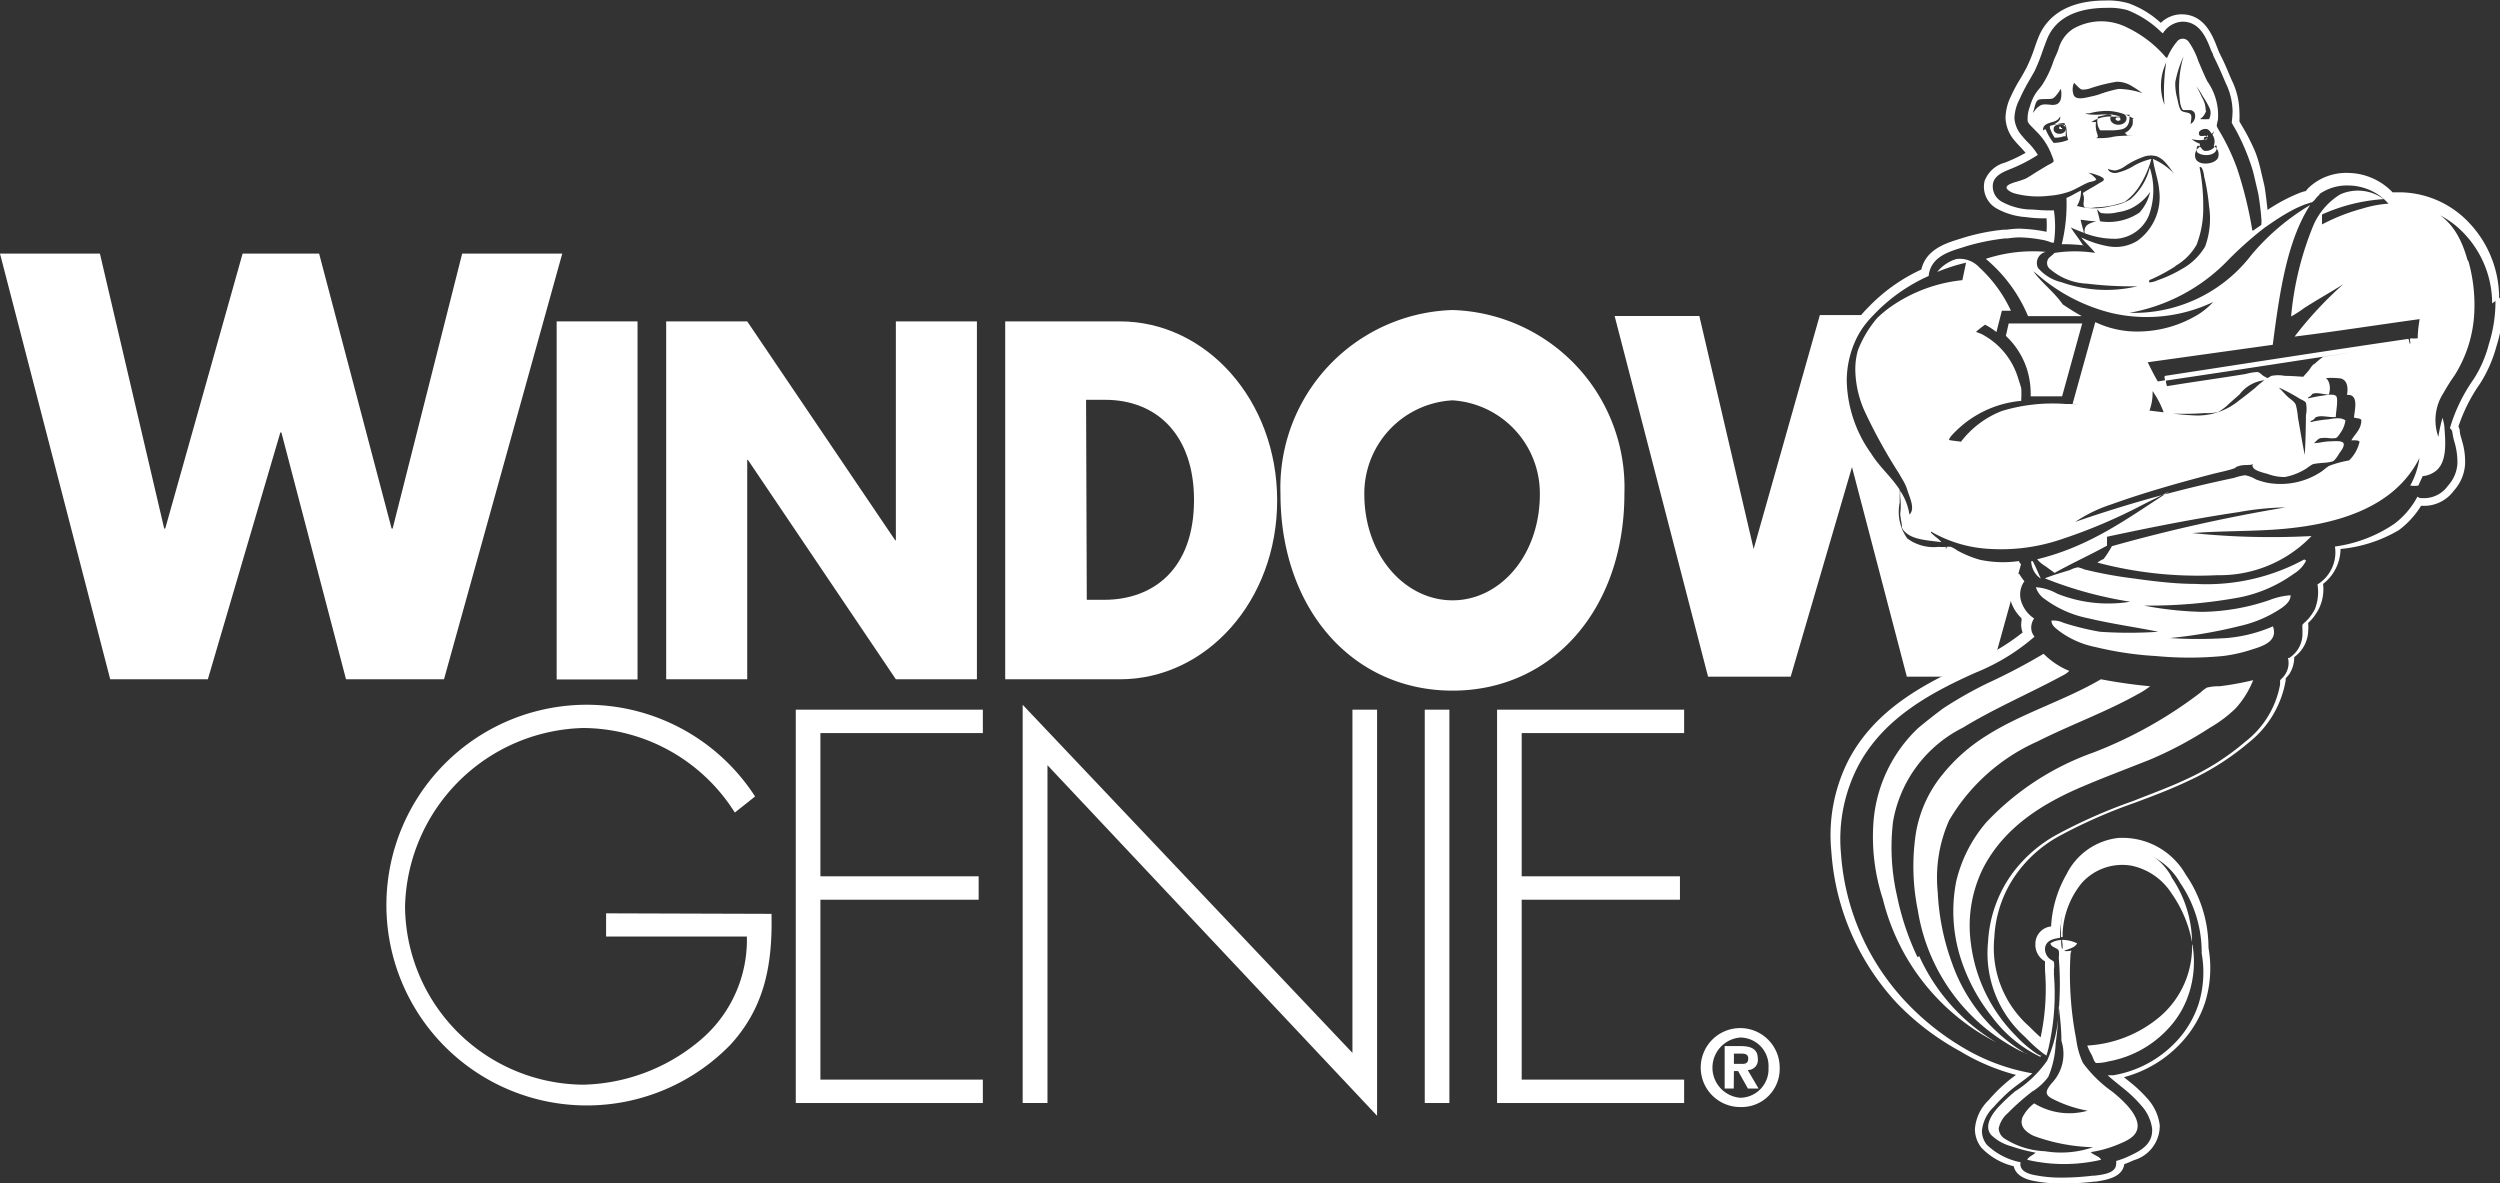
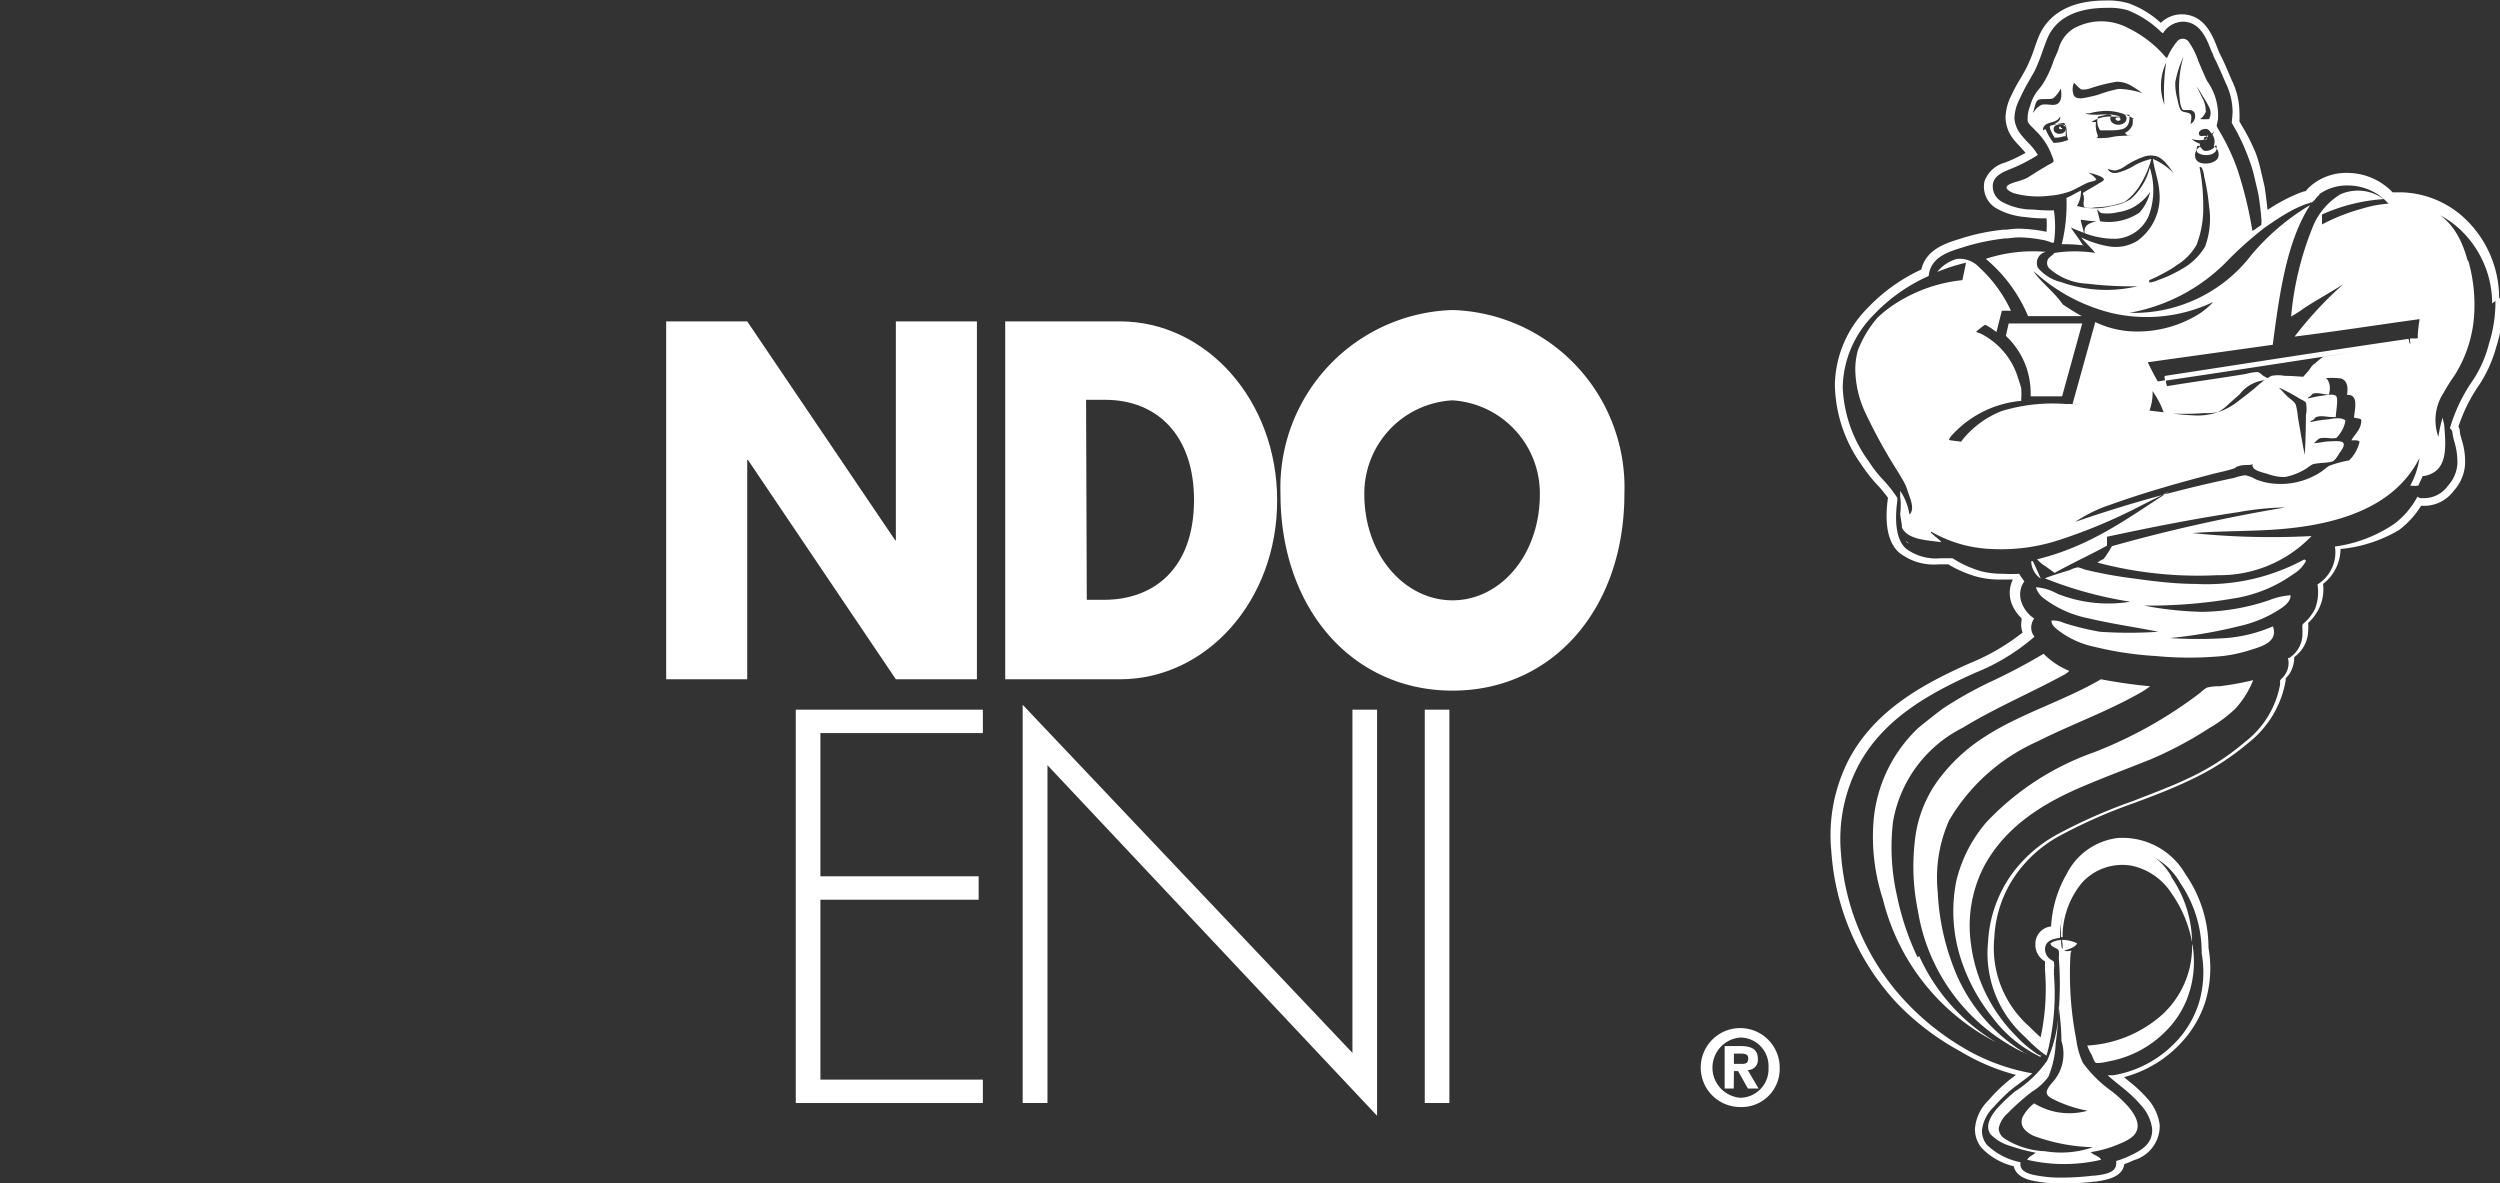
<svg xmlns="http://www.w3.org/2000/svg" viewBox="0 0 143.13 67.73">
  <rect x="0" y="0" width="143.13" height="67.73" fill="#333333" stroke="none" />
  <defs>
    <style>.cls-1{fill:none;}.cls-2{fill:#fff;}.cls-3{clip-path:url(#clip-path);}</style>
    <clipPath id="clip-path" transform="translate(-365 -331.57)">
      <rect class="cls-1" width="612" height="792" />
    </clipPath>
  </defs>
  <g id="Layer_2" data-name="Layer 2">
    <g id="Layer_1-2" data-name="Layer 1">
-       <polygon class="cls-2" points="9.4 30.26 9.46 30.26 13.89 14.52 18.27 14.52 22.42 30.26 22.48 30.26 26.46 14.52 32.19 14.52 25.42 38.89 19.81 38.89 16.11 24.76 16.05 24.76 11.9 38.89 6.31 38.89 0 14.52 5.72 14.52 9.4 30.26" />
-       <rect class="cls-2" x="31.87" y="18.4" width="4.63" height="20.5" />
      <polygon class="cls-2" points="38.14 18.4 42.78 18.4 51.25 30.93 51.29 30.93 51.29 18.4 55.93 18.4 55.93 38.89 51.29 38.89 42.82 26.33 42.78 26.33 42.78 38.89 38.14 38.89 38.14 18.4" />
      <g class="cls-3">
        <path class="cls-2" d="M422.55,370.46h6.57c4.95,0,9-4.49,9-10.24s-4.07-10.25-9-10.25h-6.57Zm4.63-16h1.09c3,0,5.09,2.06,5.09,5.73,0,4-2.37,5.72-5.14,5.72h-1Z" transform="translate(-365 -331.57)" />
        <path class="cls-2" d="M448.16,349.32a10.17,10.17,0,0,0-9.85,10.52c0,6.59,4.12,11.27,9.85,11.27s9.84-4.68,9.84-11.27a10.16,10.16,0,0,0-9.84-10.52m0,5.17a5.34,5.34,0,0,1,5,5.37c0,3.51-2.28,6.08-5,6.08s-5.05-2.57-5.05-6.08a5.34,5.34,0,0,1,5.05-5.37" transform="translate(-365 -331.57)" />
-         <path class="cls-2" d="M409.17,383.89c.06,2.82-.35,5.3-2.34,7.48a11.47,11.47,0,1,1,1.4-14.2l-1.16.92a10.32,10.32,0,0,0-8.68-4.84,10.47,10.47,0,0,0-10.2,10.22,10.28,10.28,0,0,0,10.2,10.2,10.74,10.74,0,0,0,6.62-2.48,7.51,7.51,0,0,0,2.75-6H399.7v-1.33Z" transform="translate(-365 -331.57)" />
      </g>
      <polygon class="cls-2" points="46.97 41.97 46.97 50.17 56.03 50.17 56.03 51.51 46.97 51.51 46.97 61.81 56.27 61.81 56.27 63.15 45.56 63.15 45.56 40.63 56.27 40.63 56.27 41.97 46.97 41.97" />
      <polygon class="cls-2" points="78.84 63.88 59.97 43.81 59.97 63.15 58.55 63.15 58.55 40.35 77.43 60.28 77.43 40.63 78.84 40.63 78.84 63.88" />
      <rect class="cls-2" x="81.57" y="40.63" width="1.41" height="22.52" />
-       <polygon class="cls-2" points="87.12 41.97 87.12 50.17 96.18 50.17 96.18 51.51 87.12 51.51 87.12 61.81 96.42 61.81 96.42 63.15 85.71 63.15 85.71 40.63 96.42 40.63 96.42 41.97 87.12 41.97" />
      <g class="cls-3">
        <path class="cls-2" d="M466.25,392.69a1.64,1.64,0,0,1-1.61,1.73h0a1.73,1.73,0,0,1,0-3.45,1.63,1.63,0,0,1,1.61,1.73m.64,0a2.26,2.26,0,1,0-2.25,2.25,2.18,2.18,0,0,0,2.25-2.25m-2.62.19h.24l.56,1h.61l-.62-1.06a.57.57,0,0,0,.58-.63c0-.56-.36-.74-1-.74h-.9v2.43h.52Zm0-.41v-.59h.36c.2,0,.46,0,.46.27s-.13.32-.36.32Z" transform="translate(-365 -331.57)" />
        <path class="cls-2" d="M490.5,385.66a5.27,5.27,0,0,1-1.8,4.08,7.06,7.06,0,0,1-4.2,1.69,2.93,2.93,0,0,0,.24.51c.07.12.16.46.27.49a2.62,2.62,0,0,0,.69-.09,6.13,6.13,0,0,0,3.5-1.95,5.32,5.32,0,0,0,1.14-2,5.85,5.85,0,0,0,.18-2.75s0,0,0,0" transform="translate(-365 -331.57)" />
        <path class="cls-2" d="M489.31,381.74a3.45,3.45,0,0,0-3.16-1.76,3.07,3.07,0,0,0-2.37,1.72A6.3,6.3,0,0,0,483,385a1.12,1.12,0,0,0,0,.22h.09v-.25a4.89,4.89,0,0,1,1.09-2.84,3.11,3.11,0,0,1,2.84-1,3.6,3.6,0,0,1,2.32,1.61,7.05,7.05,0,0,1,1.16,2.78,6.72,6.72,0,0,0-1.18-3.73" transform="translate(-365 -331.57)" />
        <path class="cls-2" d="M476.16,362.52h0" transform="translate(-365 -331.57)" />
-         <path class="cls-2" d="M480.6,363.69a6.43,6.43,0,0,1-2.24-.07,6,6,0,0,1-1.31-.54,1.62,1.62,0,0,0-.38-.21h-.22l0,.09h-.05l0-.08a3.13,3.13,0,0,1-.42,0,2.53,2.53,0,0,1-1.78-.48,2.6,2.6,0,0,1-.44-2.05h0v0c0-.13,0-.25,0-.38a2.16,2.16,0,0,0,0-.36c-.48-.75-1.17-1.32-1.63-2.07a7.41,7.41,0,0,1-1.4-4.15,5.6,5.6,0,0,1,1.46-3.78h-3L465.4,363h0l-3.11-13.34h-4.85l5.35,20.65h4.73l3.51-12h0l3.14,12h3.14l.74-.35c.38-.17.75-.35,1.12-.54l1.53-5.52c0-.06-.07-.11-.1-.16" transform="translate(-365 -331.57)" />
        <path class="cls-2" d="M482.64,339.45h.11a1.36,1.36,0,0,0,.41-.08l.11,0a2,2,0,0,1,0-.26,1,1,0,0,0,0-.17.24.24,0,0,1-.07.18.38.38,0,0,1-.28.11.38.38,0,0,1-.29-.11.23.23,0,0,1-.05-.2c0-.08.07-.19.28-.22h.08c.19,0,.32.09.33.24a1.45,1.45,0,0,0-.08-.33,3.8,3.8,0,0,0-.83.17s0,.08,0,.12a2.53,2.53,0,0,0,.3.59m.32-.67c-.09,0-.09,0-.09.07s.05.07.09.07.07,0,.08,0v0a.35.35,0,0,0,0-.06l-.06,0h0m8.33,32.05a2.08,2.08,0,0,0-.36.28,24.72,24.72,0,0,1-6.11,3.42,15.56,15.56,0,0,0-6.14,4,8,8,0,0,0-1.72,3.37,8.86,8.86,0,0,0,.27,4.47,10.47,10.47,0,0,0,1.78,3.3,7.47,7.47,0,0,0,2.77,2.29l.05-.16h0a.13.13,0,0,1,0,.06c-.05.06-.08,0-.21-.05a7,7,0,0,1-1.24-1.05,9.09,9.09,0,0,1-2.58-5.28,7.42,7.42,0,0,1,.72-4.37c1.2-2.29,3.35-3.66,5.79-4.68,1.23-.52,2.51-1,3.74-1.49a21.85,21.85,0,0,0,3.42-1.82,7.55,7.55,0,0,0,1.49-1.12,5.37,5.37,0,0,0,1-1.61,16.85,16.85,0,0,1-1.93.35,2.72,2.72,0,0,0-.73.08m4.14-17.16c.17.15.31.33.48.49s.4.28.48.48a3.9,3.9,0,0,1,.12.71c.13.73.25,1.47.39,2.15.05-.72.06-1.49.07-2.27a1.79,1.79,0,0,0,0-.71c-.05-.09-.2-.15-.35-.23a10.35,10.35,0,0,0-1.15-.62m10.81-7.23a9.22,9.22,0,0,1,.33,2.86,7.36,7.36,0,0,1-1.13,3.65,10.75,10.75,0,0,0-.63,1,2.86,2.86,0,0,0-.3,2.52,8.34,8.34,0,0,1,.24-1.09,4.35,4.35,0,0,1,.1.45c.08,1,.15,2-.42,2.54a1.44,1.44,0,0,1-.82.35c-.07.19-.17.35-.24.54a1.67,1.67,0,0,1-.47,0,4.6,4.6,0,0,0,.53-1.58c-1.43,2.85-4.77,3.94-8.83,4.13-1.36.07-2.78.06-4.17.17a44.25,44.25,0,0,0,6.82.17,7.28,7.28,0,0,1-5.38,2.24,22.49,22.49,0,0,1-6.88-.72,1.79,1.79,0,0,1,.36-.21,6.07,6.07,0,0,0,.47-.73,93.46,93.46,0,0,1,9.94-2.22,16.45,16.45,0,0,0-2.69.27c-2.62.39-5.05.88-7.53,1.41v.51c-1,.55-2,1-3,1.56l-.52-.38a1.93,1.93,0,0,1-.48-.4c3-.73,5.12-2.3,7.39-3.77,0,0,.24-.16.14-.1-.48.26-1,.5-1.49.75a30.48,30.48,0,0,1-4.73,2A10.64,10.64,0,0,1,479,363a7.42,7.42,0,0,1-3.45-1s0,.06,0,.07l.26.23a2,2,0,0,1,.34.31c-.89-.12-1.77-.14-2.19-.71a.83.83,0,0,1-.07-.13c0-.21-.07-.46-.1-.77a4.06,4.06,0,0,0,0-1,.19.19,0,0,0,0,.08c0-.13,0-.27,0-.41a3.37,3.37,0,0,1,.53,1.36c.35-.33,0-1-.12-1.4s-.31-.64-.47-.94a30.14,30.14,0,0,1-2-3.63,6,6,0,0,1-.51-2.31,4,4,0,0,1,.15-1.13,6.46,6.46,0,0,1,1.1-1.84,6.53,6.53,0,0,1,.77-.64,8.68,8.68,0,0,1,4.11-1.53l.21-1a10.28,10.28,0,0,0-1.65.53,2.19,2.19,0,0,1,1.1-.74,1.52,1.52,0,0,1,1.31.48,7.83,7.83,0,0,1,1.81,2.48h-.52l-.31,1.22a4,4,0,0,0-.65-.42,5.42,5.42,0,0,0-.52.41l.29.11a4.22,4.22,0,0,1,2.13,2.57c.06.18.12.36.17.55a4.82,4.82,0,0,1,0,.61l0,.11a6.1,6.1,0,0,0-4,2c-.06.08-.14.18-.13.24.21.05.46.06.68.1a5.41,5.41,0,0,1,2.34-1.76,10,10,0,0,1,3.66-.4c1.94,0,3.87.27,5.65.48a14.94,14.94,0,0,0,1.88.18,3.74,3.74,0,0,0,2.39-.86c.3-.22.61-.47.91-.71a4.51,4.51,0,0,1,.94-.7,2,2,0,0,1,.77,0c.55,0,1,.06,1.49.07a3.16,3.16,0,0,1,.75,0c.31.09.42.6.28,1-.29,0-.62-.13-.87-.06-.08,0-.11.08-.16.13s-.16.07-.17.15c.25-.05.49-.11.78-.15s.65-.12.82,0,0,.92,0,1.21c-.35.05-.79-.11-1.09,0-.08,0-.12.1-.18.15s-.19.05-.18.15a6.26,6.26,0,0,1,1-.16c.32-.05.74-.14,1,.06a1.6,1.6,0,0,1-.2.58c-.06.09-.24.4-.35.43a1.53,1.53,0,0,1-.42,0,2,2,0,0,0-.41,0c-.17,0-.31.21-.42.29.28,0,.54-.09.87-.1s.78-.06.83.13-.2.47-.26.57-.23.39-.38.45a2.79,2.79,0,0,1-.55.08,4.76,4.76,0,0,0-.56.07,2.09,2.09,0,0,0-.35.23,3.56,3.56,0,0,1-1.26.51,2.7,2.7,0,0,1-1-.18c-.23-.06-.72-.18-.82-.36s0-.14,0-.19c-.26.08-.59,0-.87.12-.09,0-.15.1-.23.12-.38.13-.8.21-1.2.31-2,.52-4,1.09-5.83,1.75a8.25,8.25,0,0,0-2.06,1,73.52,73.52,0,0,1,9.1-2.52,2.85,2.85,0,0,1,.63-.15,1.86,1.86,0,0,1,.62.24,4.56,4.56,0,0,0,.6.18,4.21,4.21,0,0,0,3.13-.62c.15-.1.29-.24.46-.34a6.11,6.11,0,0,1,1.14-.31,2.16,2.16,0,0,0,.6-1.07c-.08-.1-.28-.08-.47-.08.2-.37.58-.63.57-1.17-.08-.11-.3-.08-.42-.14.05-.49.28-1.34-.4-1.29.08-.47,0-.83-.34-.94a4.16,4.16,0,0,0-1.08,0l-1.11-.06c.09-.13.22-.25.34-.4s.19-.32.35-.39A4.61,4.61,0,0,1,498,352c1.63-.25,3.38-.54,5-.77,0-.11-.05-.17,0-.29a2.68,2.68,0,0,0,.42,0c0-.37.05-.75.11-1.1-2.4.33-4.75.7-7.16,1a21.39,21.39,0,0,1,2.79-3c-.74.47-1.54.91-2.26,1.38a6.44,6.44,0,0,1-.73.47,17.88,17.88,0,0,1,1.29-5.25,3.9,3.9,0,0,1,1.52-1.74,2.48,2.48,0,0,1,2.49.27,10.22,10.22,0,0,0-3.53.88c0,.19,0,.4,0,.57a11.05,11.05,0,0,1,2.28-.9,6.75,6.75,0,0,1,2.84-.26c1.86.29,2.73,1.48,3.2,3.17m-9.3,17.15A11.7,11.7,0,0,1,490.7,365c-1.16,0-2.39-.15-3.53-.31a24.27,24.27,0,0,1-2.84-.52,1.88,1.88,0,0,0-.36-.12,1.54,1.54,0,0,0-.47.16c-.5.15-1,.3-1.43.47a22.55,22.55,0,0,0,4.89,1.34,7.86,7.86,0,0,1-4.18-.46,2.9,2.9,0,0,0-1.22-.37,1.24,1.24,0,0,0,.51.68,6.2,6.2,0,0,0,2.5,1.1c1.29.31,2.73.51,4,.77a24.57,24.57,0,0,1-3.34,0,15.43,15.43,0,0,1-2.08-.51,1.41,1.41,0,0,0-.7-.13c0,.28.24.43.42.58a5.15,5.15,0,0,0,2.08.93,19.37,19.37,0,0,0,3.49.52,20.23,20.23,0,0,0,3.81,0,8.33,8.33,0,0,0,1.63-.36c.65-.2,1.56-.47,1.25-1.34a8.41,8.41,0,0,1-2.66.67,25.06,25.06,0,0,1-3.24,0,27.38,27.38,0,0,0,4-.69,7,7,0,0,0,2.44-1.06c.22-.17.48-.39.47-.7a4.1,4.1,0,0,0-1.22.28,12.36,12.36,0,0,1-3.84.67,19.75,19.75,0,0,1-3.34-.36,28.59,28.59,0,0,0,5.49-.47,8,8,0,0,0,3.11-1.36,1.82,1.82,0,0,0,.65-.67s.07-.1,0-.1,0,0-.06,0m-9.61-25.52h0m-.68,0v0a.33.33,0,0,1,.11.21.34.34,0,0,1-.09.24.52.52,0,0,1-.38.14.5.5,0,0,1-.39-.16.3.3,0,0,1-.06-.26.32.32,0,0,1,.12-.18l0,0c-.29,0-.56.08-.83.14a.86.86,0,0,0,.12.78h.62a2.51,2.51,0,0,0,.62-.06c.33-.08.48-.38.43-.83l-.32,0m5.26,1.75h0a.64.64,0,0,1-.58.32c-.19,0-.22-.2-.37-.28s-.15.19-.12.34c.3.31,1.29.24,1.11-.38m-.54-.37a.33.33,0,0,0,.06-.22.39.39,0,0,1-.23.14c0,.05,0,.06,0,.11s.1,0,.16,0m-5-1.09.05,0a0,0,0,0,0,0,0,.1.1,0,0,0,0-.08c0-.06,0-.09-.11-.09h-.05s-.11,0-.11.08.1.12.18.12m-12,24.19a2.31,2.31,0,0,1-.19-.14.28.28,0,0,0,.19.14m10.76-19.12c.06.23.12.45.17.68a3.16,3.16,0,0,0,2.26-.5,2.65,2.65,0,0,0,.61-1.18s0,0,0,0a2.9,2.9,0,0,1-1.07.93,2.78,2.78,0,0,1-.78.23,2.42,2.42,0,0,1-.93.05c-.11,0-.2-.21-.26-.2m-.75,2.05a10.24,10.24,0,0,0-1.27-.07,9.64,9.64,0,0,0,.27-2.65c.3-.12.54-.29.83-.42a1.6,1.6,0,0,1-.23.88,3.75,3.75,0,0,0,2,0,2.89,2.89,0,0,0,1.06-.38,3.49,3.49,0,0,0,1.11-1.81h0a4.23,4.23,0,0,1-.05,2.73,2.18,2.18,0,0,1-1.87,1.34,4.8,4.8,0,0,1-1.81-.32c-.06-.51.32-.57.66-.68-.28,0-.59-.06-.89-.09.05.26.13.49.19.75-.26-.1-.51-.19-.75-.31.2.34.5.68.71,1.05m-2.88,48.39a13.54,13.54,0,0,0-1.45,1.28,1.56,1.56,0,0,0-.51.86.73.73,0,0,0,.31.57,4.63,4.63,0,0,0,2.34.74,5.61,5.61,0,0,0,2.75-.23,10.54,10.54,0,0,1-3.4-.65c-.41-.2-.85-.53-.63-1.08a2.31,2.31,0,0,1,.66-.78,3.86,3.86,0,0,0,3.06.42,7.23,7.23,0,0,1-1.89-.62c-.18-.09-.43-.2-.45-.4s.18-.42.29-.56a2.43,2.43,0,0,0,.55-2.42c0-.69-.08-1.35-.15-2a19.06,19.06,0,0,1-.18,2.16,5.45,5.45,0,0,1-.42,1.9,3.28,3.28,0,0,1-.88.82m-1,0a6.52,6.52,0,0,0,1.81-1.74,8,8,0,0,0,.67-2.89,18.61,18.61,0,0,0,0-3,1.59,1.59,0,0,0,0-.4c-.08-.2-.42-.17-.48-.43a1.14,1.14,0,0,1,.62-.19,1.74,1.74,0,0,0,.05.53c.07-.13,0-.39,0-.54a2,2,0,0,1,.86.2c-.13.25-.46.31-.74.42.11.06.29,0,.42,0a.49.49,0,0,0-.06.22,19.4,19.4,0,0,0,.33,4.86,4.47,4.47,0,0,0,.38,1.34,7.23,7.23,0,0,0,1.67,1.64,7.8,7.8,0,0,1,.86.79c.25.28.69.83.59,1.33s-.67.73-1.1.91a6.67,6.67,0,0,1-1.57.44c.16.18.51.24.59.44a9.3,9.3,0,0,1-4.23,0c.1-.2.34-.26.48-.41a9.42,9.42,0,0,1-1.41-.37,2.61,2.61,0,0,1-1.12-.63c-.48-.54.09-1.29.48-1.69a10.53,10.53,0,0,1,.93-.86m1.42-29.31c-.15-.33-.29-.68-.46-1,0,0,0,0-.09,0a1.25,1.25,0,0,0,.55,1m-2-13.9a4.51,4.51,0,0,1,1.19,1.85,4.79,4.79,0,0,1,.23,1.61l.46,0,.34,0h0l1,0,1.15-4.17H480Zm2.73-13.23c.42,0,.5-.42.42-.92,0,0,0,0,0,0s-.3.5-.48.56-.54,0-.77.06-.25.53-.35.74c.05,0,.06-.06.09-.09a1.06,1.06,0,0,1,.39-.34c.21-.07.51,0,.71,0m-.52,1.4h.06a3,3,0,0,0,.4.7l.05.07h0a2.3,2.3,0,0,0,.84-.17h0a1.41,1.41,0,0,1-.09-.48,2.07,2.07,0,0,0-.05-.37h0s0,0,0,0v0h-.06a3.54,3.54,0,0,0-.58-.07c.16-.08.35-.18.32-.42v-.06l0,.05a.6.6,0,0,1-.17.21,1,1,0,0,1-.33.13c-.25.08-.51.16-.48.47m5.67-2.15s0,0,0,0c-.19-.14-.37-.26-.57-.38a1.62,1.62,0,0,0-.89-.26,9.43,9.43,0,0,0-1.46.36,1.4,1.4,0,0,1-.5.09c-.12,0-.3-.22-.38-.29s-.06-.11-.11-.07a.92.92,0,0,0,0,.69c.14.26.57.16.88.09s.41-.09.58-.15a7.33,7.33,0,0,1,1.11-.31,4.61,4.61,0,0,1,1.35.24m-1,2.28a.84.84,0,0,0,.45-.49h0s0,0,0-.05a1,1,0,0,0,0-.26h0s.07,0,.08,0h0a3.12,3.12,0,0,0-1.52-.46h-.11a3.86,3.86,0,0,0-.93.14l-.18,0-.06,0,0,0a1,1,0,0,0,.4.07,3.57,3.57,0,0,0,.46,0,3.57,3.57,0,0,1,.46,0,2,2,0,0,1,.7.12h-.41a1.94,1.94,0,0,0-1.26.31l0,0H485a1.38,1.38,0,0,0,.06.64,1.21,1.21,0,0,1,.05.18c0,.05-.06.07-.1.1l0,0-.06,0H485c.32,0,.64,0,.94-.07s.84-.07,1.28-.09h.1l-.1,0-.23,0-.19,0m2.22-4.17a3.08,3.08,0,0,0-.1,2.42,10.58,10.58,0,0,1,.1-2.42m2.29,2.76a1,1,0,0,1-.24.39s-.12.07-.09.09a4,4,0,0,0,.49,0,.72.72,0,0,0,0-.7,5.45,5.45,0,0,0-.35-.6,5.38,5.38,0,0,0-.37-.58c.1.18.21.4.32.64a1.48,1.48,0,0,1,.21.76m.72,2.64a.54.54,0,0,0-.26-.62.68.68,0,0,0-.07-.64.79.79,0,0,0,.09-.22.7.7,0,0,1-.13.16c-.08-.09-.14-.23-.28-.27s-.45.05-.46.23c0,.35.45,0,.5.26-.19.21-.65.14-.92.09a1.84,1.84,0,0,0,.48.26.54.54,0,0,0,0,.18.55.55,0,0,0-.27.59c.09.54,1.18.43,1.32,0m-2.46,6.25a10.88,10.88,0,0,1-1.39.75c-.06,0-.15.06-.09.17a1.32,1.32,0,0,0,.48-.13,7.36,7.36,0,0,0,1.36-.63,3.51,3.51,0,0,0,1.35-1.3,4.65,4.65,0,0,0,.22-2.32,11.6,11.6,0,0,0-.28-1.7c0-.1-.08-.46-.17-.51s-.07,0-.09,0a11.63,11.63,0,0,1,.21,2.28,5.78,5.78,0,0,1-.38,2.15,3.25,3.25,0,0,1-1.22,1.22m.47-12a6.49,6.49,0,0,0-.47,1.47,3.08,3.08,0,0,0,.1.89c.05.21.12.64.25.75s.44.08.53.21,0,.39,0,.55a.53.53,0,0,0,.22-.65.36.36,0,0,0-.24-.15c-.1,0-.24,0-.37,0s-.15-.22-.2-.34a6.25,6.25,0,0,1,.17-2.69m17.68,14.1a5.82,5.82,0,0,0-1.69-4.09,5.08,5.08,0,0,0-3.54-1.52h-.33l-.25,0-.09-.08-.07-.06a3.11,3.11,0,0,0-2.25-1h0a2.75,2.75,0,0,0-1.71.52l.07,0-.1.07c-.12.11-.21.29-.37.38h-.05a0,0,0,0,1,0,0,.67.67,0,0,1-.17.06l-.18.06c-.23.09-.45.19-.67.3l-.31.17-.22.13c-.38.23-.74.48-1.09.72a20.66,20.66,0,0,0-2.23,2,10.36,10.36,0,0,1-5.52,2.88,8.47,8.47,0,0,0,7-3.33,13.16,13.16,0,0,1,3.35-2.84c-1.33,2.06-1.75,5-2.14,8l-7.16,1c.19.38.37.75.58,1.1l.41-.07c0-.1-.06-.18,0-.25,4.64-.71,9.27-1.44,13.94-2.12a1,1,0,0,1,.06.27c-4.65.7-9.28,1.43-13.95,2.12a1,1,0,0,0,.07.32c1.42-.24,3-.45,4.51-.7a3.07,3.07,0,0,1,.64-.11c.15,0,.25.15.38.23s.28.13.35.23a2.06,2.06,0,0,0-1.73.82l-.59.52a2.87,2.87,0,0,1-.64.49,3,3,0,0,1-.77.06,16.32,16.32,0,0,1-2.33,0,5.06,5.06,0,0,0-.57-1.14s-.08-.15-.08-.09a2.9,2.9,0,0,1-.2,1.14c-1.46-.15-2.86-.35-4.38-.44l1.3-4.68,0,0a5.49,5.49,0,0,0,2.47.54,6.68,6.68,0,0,0,3.46-1,4.22,4.22,0,0,0,.82-.69,8.86,8.86,0,0,1-5.82.63,10.18,10.18,0,0,1-4-2c-.16-.13-.31-.27-.47-.38.5.69,1.19,1.18,1.67,1.88a12.88,12.88,0,0,0,1.1.68h-3.08a8.6,8.6,0,0,0-2.42-3.28,8.63,8.63,0,0,1,3.44-.4.65.65,0,0,0-.45.92,2.53,2.53,0,0,0,1.35.82,7.69,7.69,0,0,0,4.34.23,21,21,0,0,1-2.88-.15,3.46,3.46,0,0,1-2.16-.87.44.44,0,0,1,.08-.69l.22-.2a7.55,7.55,0,0,1,2.32,0c-.22-.29-.58-.61-.8-.89a5.76,5.76,0,0,0,1.55.51,2.37,2.37,0,0,0,1.68-.32,3.08,3.08,0,0,0,1.24-2.88c-.05-.62-.29-1.2-.36-1.8a3.71,3.71,0,0,1,1.22.85s0,0,0,0c-.29-.36-.54-.82-1-1a1.23,1.23,0,0,0-.84.06,4.37,4.37,0,0,0-1,.52,1.34,1.34,0,0,1-.54.23,1.24,1.24,0,0,1-.43-.1s.05.1.09.14a.54.54,0,0,0,.41.1,3.16,3.16,0,0,0,1-.41,3.64,3.64,0,0,1,1-.39,5.65,5.65,0,0,1-.59,1.4,3.26,3.26,0,0,1-.93,1.05,5.06,5.06,0,0,1-1.67.32,1.37,1.37,0,0,1-.61,0c-.14-.08-.06-.31-.06-.49s-.05-.23-.06-.33c.29-.19.62-.36.93-.56.08-.05.27-.12.27-.22s-.27-.21-.4-.25a2.11,2.11,0,0,0-.49-.13,1.3,1.3,0,0,1,.46.38c-.09.13-.34.12-.49.19-.33.14-.63.34-1,.49a4.45,4.45,0,0,1-1.24.26,5.18,5.18,0,0,1-2-.15c-.16-.06-.43-.2-.41-.34s.33-.24.48-.29a5.65,5.65,0,0,0,.58-.19c.24-.11.52-.32.81-.49l.42-.25c.1-.07.38-.18.4-.26s-.07-.26-.11-.37a3.75,3.75,0,0,0-.94-1.41c-.13-.15-.39-.36-.43-.52a1.88,1.88,0,0,1,.13-.85,2.68,2.68,0,0,1,.3-.7c.12-.2.29-.36.42-.56a6.12,6.12,0,0,0,.63-1.34c.09-.24.22-.47.29-.7a2,2,0,0,1,.83-1.14,3.26,3.26,0,0,1,1.55-.43,3.31,3.31,0,0,1,1.59.38,6.65,6.65,0,0,1,2,1.49c.08.08.13.18.24.23a3.67,3.67,0,0,1,.62-1,.42.42,0,0,1,.63.09,4.27,4.27,0,0,1,.54,1.09c.17.39.33.79.51,1.15a3.37,3.37,0,0,1,.61,2.22,2.29,2.29,0,0,0-.07.34,1.81,1.81,0,0,0,.16.3c.05.1.12.2.16.28a12.58,12.58,0,0,1,.85,1.86,23,23,0,0,1,.87,3.55H494l.46-.32a1.48,1.48,0,0,0,0-.42c0-.19-.13-1.21-.18-1.42l-.19-.81a7.3,7.3,0,0,0-.29-1A12.18,12.18,0,0,0,493,339c-.08-.14-.16-.27-.23-.41a6.37,6.37,0,0,0,.05-.65,3.84,3.84,0,0,0-.39-1.61l-.1-.23c-.15-.35-.31-.72-.48-1.07l-.06-.12a1.3,1.3,0,0,1-.08-.17c0-.08-.07-.17-.11-.26-.27-.71-.64-1.67-1.65-1.67h0a1.39,1.39,0,0,0-1.12.67l-.1-.08a5.79,5.79,0,0,0-1.93-1.25,3.83,3.83,0,0,0-1.19-.13c-1.8,0-3,.64-3.45,1.89-.08.2-.15.4-.22.59a10.64,10.64,0,0,1-.45,1.13l-.36.63a9.89,9.89,0,0,0-.51,1,2.47,2.47,0,0,0-.29,1.08,1.68,1.68,0,0,0,.43,1,4.72,4.72,0,0,0,.37.41,3.57,3.57,0,0,1,.54.69,9.12,9.12,0,0,1-1.65.84c-.33.14-.79.32-.91.76a1,1,0,0,0,.5,1.08,3.7,3.7,0,0,0,1.5.44c.35,0,.66.05.94.05a4.63,4.63,0,0,0,.54,0,6.33,6.33,0,0,1,0,1.85l-.07,0-.06,0a2.49,2.49,0,0,0-.6-.17,7.63,7.63,0,0,0-1.25-.13h0a4.91,4.91,0,0,0-.66.06l-.16,0a12.75,12.75,0,0,0-2.26.46l-.18.06c-.82.25-1.82.56-1.93,1.63a9.91,9.91,0,0,0-3.2,2.28,6,6,0,0,0-1.72,4.11A7.71,7.71,0,0,0,472,358a7,7,0,0,0,.85,1.08,7.79,7.79,0,0,1,.78,1,.56.56,0,0,0,0,.12c-.13.94-.16,2.18.48,2.77a2.85,2.85,0,0,0,2,.56l.33,0,.27,0h.07l.15.09.15.09a6.43,6.43,0,0,0,1.36.57,5.07,5.07,0,0,0,1.25.14,7.33,7.33,0,0,0,.91,0,4.15,4.15,0,0,0,.3.43,1.16,1.16,0,0,0-.13.22,1.33,1.33,0,0,0,0,1.07,1.81,1.81,0,0,0,.69.84.86.86,0,0,0-.15.35.8.8,0,0,0,.17.69,11.89,11.89,0,0,1-3.35,2.05c-2.65,1.18-5.3,2.64-6.73,5.32a9.08,9.08,0,0,0-1,5.05,13.77,13.77,0,0,0,3.63,8.4,14.93,14.93,0,0,0,3.33,2.69,11.53,11.53,0,0,0,4,1.49c-.2.17-.41.33-.64.5s-.45.33-.66.51a10,10,0,0,0-.92.92,2.18,2.18,0,0,0-.67,1.35,1.27,1.27,0,0,0,.28.81,3.83,3.83,0,0,0,1.93,1,.7.7,0,0,0,0,.21c.07.35.53.46.68.5a7.58,7.58,0,0,0,1.73.17,15.07,15.07,0,0,0,1.73-.11h.09c.49-.06,1.22-.14,1.24-.65a.38.38,0,0,0,0-.19,5.16,5.16,0,0,0,.83-.32c.52-.25,1.31-.63,1.23-1.56a2.46,2.46,0,0,0-.63-1.31,7.54,7.54,0,0,0-.9-.88l-.36-.29c-.23-.19-.45-.36-.65-.55l.21,0,.12,0a6.41,6.41,0,0,0,3.66-2,5.76,5.76,0,0,0,1.21-2.07,6.14,6.14,0,0,0,.18-2.91l0-.07a.22.22,0,0,0,0-.08,7,7,0,0,0-1.23-3.88,3.72,3.72,0,0,0-3.14-1.9h-.28a3.35,3.35,0,0,0-2.61,1.86,6.47,6.47,0,0,0-.85,3.18h0c-.31.05-.83.12-.86.63a.73.73,0,0,0,.4.66l.11.08a1.44,1.44,0,0,1,0,.45,2.53,2.53,0,0,1,0,.27,13.72,13.72,0,0,1-.26,4,5.83,5.83,0,0,1-.17.66.51.51,0,0,0-.13-.09l-.08-.06a8.92,8.92,0,0,1-1-.91,6.42,6.42,0,0,1-2.13-5.45,7.35,7.35,0,0,1,1.3-3.8,7.87,7.87,0,0,1,2.72-2.39,30.37,30.37,0,0,1,4.31-1.89c1-.4,2.11-.8,3.09-1.27a14.14,14.14,0,0,0,3.3-2.11,5.34,5.34,0,0,0,2-3.28s0-.08,0-.13,0-.09,0-.11l.08-.09a1.08,1.08,0,0,0,.17-.19,1.19,1.19,0,0,0,.2-1l.07,0a1.63,1.63,0,0,0,.76-1.33c0-.09,0-.19,0-.3a1.53,1.53,0,0,1,0-.27.91.91,0,0,1,.17-.17l.16-.16a3.08,3.08,0,0,0,.38-.56,2.67,2.67,0,0,0,.15-1.42,2.16,2.16,0,0,0,1-2.17,7.94,7.94,0,0,0,3.4-1.3,4.7,4.7,0,0,0,1.22-1.37l.11-.19a.31.31,0,0,0,.18.09l.26,0a1.68,1.68,0,0,0,1.3-.71,2.06,2.06,0,0,0,.54-1.25,4,4,0,0,0-.16-1.23,3.75,3.75,0,0,1-.13-.6.32.32,0,0,0-.14-.21,9.55,9.55,0,0,1,1.36-2.81,6.83,6.83,0,0,0,.87-2,8,8,0,0,0,.38-2.48m.44,0a8.27,8.27,0,0,1-.39,2.62,7.68,7.68,0,0,1-.93,2.11,9.43,9.43,0,0,0-1.24,2.46.67.67,0,0,1,.08.25c0,.18.07.35.12.55a4.06,4.06,0,0,1,.18,1.37,2.49,2.49,0,0,1-.64,1.5,2.12,2.12,0,0,1-1.64.87l-.24,0a5,5,0,0,1-1.27,1.39A8,8,0,0,1,499,363a2.56,2.56,0,0,1-1,2,2.53,2.53,0,0,1-.22,1.38,2.93,2.93,0,0,1-.43.65,1.88,1.88,0,0,1-.2.2l0,0v.05a2.17,2.17,0,0,1,0,.36,1.93,1.93,0,0,1-.8,1.55,1.78,1.78,0,0,1-.3,1l-.19.22s0,.08,0,.12a5.78,5.78,0,0,1-2.11,3.55,15,15,0,0,1-3.4,2.17c-1,.48-2.08.89-3.13,1.28a30,30,0,0,0-4.24,1.86,7.4,7.4,0,0,0-2.57,2.26,6.82,6.82,0,0,0-1.23,3.58,6,6,0,0,0,2,5.11c.15.15.39.39.65.62a13.25,13.25,0,0,0,.25-3.85c0-.09,0-.19,0-.3v-.2a1.09,1.09,0,0,1-.55-1,1,1,0,0,1,.9-1,6.69,6.69,0,0,1,.89-3,3.77,3.77,0,0,1,3-2.07h.31a4.16,4.16,0,0,1,3.5,2.09,7.38,7.38,0,0,1,1.31,4.12v.08a6.63,6.63,0,0,1-.19,3.12,6.22,6.22,0,0,1-1.3,2.24,6.86,6.86,0,0,1-3.35,2.05l.32.26a7.81,7.81,0,0,1,1,.94,2.81,2.81,0,0,1,.73,1.55,2.05,2.05,0,0,1-1.47,2c-.18.08-.36.16-.56.23-.11.79-1.1.91-1.63,1h-.08a15.94,15.94,0,0,1-1.79.11,8.15,8.15,0,0,1-1.83-.18c-.57-.14-.91-.41-1-.81a3.78,3.78,0,0,1-1.84-1.05,1.69,1.69,0,0,1-.38-1.1,2.55,2.55,0,0,1,.78-1.63,8.7,8.7,0,0,1,1-1c.18-.16.38-.31.57-.45a12,12,0,0,1-3.19-1.35A14.9,14.9,0,0,1,473.6,389a14.14,14.14,0,0,1-3.75-8.66,9.46,9.46,0,0,1,1-5.29c1.49-2.81,4.22-4.31,6.95-5.52a12.29,12.29,0,0,0,3-1.75,1.23,1.23,0,0,1-.06-.68.5.5,0,0,1,0-.13,2.35,2.35,0,0,1-.56-.82,1.75,1.75,0,0,1,.06-1.4l-.68,0a5.1,5.1,0,0,1-1.37-.16,6.81,6.81,0,0,1-1.46-.6l-.18-.11,0,0-.16,0-.39,0a3.22,3.22,0,0,1-2.28-.68c-.63-.57-.84-1.62-.63-3.13a7.24,7.24,0,0,0-.63-.76,8.81,8.81,0,0,1-.9-1.15,8.12,8.12,0,0,1-1.51-4.53,6.37,6.37,0,0,1,1.85-4.4A10,10,0,0,1,475,347c.27-1.16,1.42-1.51,2.19-1.75l.19-.06a11.76,11.76,0,0,1,2.33-.47l.18,0a5.36,5.36,0,0,1,.7-.06h0a9.2,9.2,0,0,1,1.32.13l.26.05a6.57,6.57,0,0,0,0-.77h-.17a7,7,0,0,1-1-.07,4,4,0,0,1-1.7-.5,1.43,1.43,0,0,1-.68-1.56,1.71,1.71,0,0,1,1.17-1.06,9.14,9.14,0,0,0,1.18-.56l-.23-.26c-.13-.14-.27-.28-.4-.44a2.1,2.1,0,0,1-.52-1.29,2.93,2.93,0,0,1,.32-1.27,8.63,8.63,0,0,1,.54-1c.11-.19.23-.4.34-.61a8.83,8.83,0,0,0,.44-1.07c.07-.21.14-.41.22-.61.38-1,1.37-2.17,3.86-2.17a4.15,4.15,0,0,1,1.33.16,5.43,5.43,0,0,1,1.84,1.12,1.71,1.71,0,0,1,1.19-.49c1.31,0,1.78,1.22,2.06,1.95l.1.25.07.13c0,.05.05.09.07.15.17.34.33.72.48,1.08l.1.23a4.18,4.18,0,0,1,.43,1.78,4.75,4.75,0,0,1,0,.56l.15.26v0a11.61,11.61,0,0,1,.78,1.54,7.73,7.73,0,0,1,.31,1.07l.19.81c.05.23.15,1.08.18,1.39a9.77,9.77,0,0,1,1.9-1l.22-.07.06,0,.05-.06a1.94,1.94,0,0,1,.2-.21,3.13,3.13,0,0,1,2.17-.78,3.59,3.59,0,0,1,2.56,1.11h.45a5.51,5.51,0,0,1,3.84,1.65,6.26,6.26,0,0,1,1.81,4.39m-33.3,37.75a15.3,15.3,0,0,1-1.17-3.5,12.46,12.46,0,0,1-.23-4.26,7.43,7.43,0,0,1,4-5.38c1.81-1.11,3.9-2,5.74-3a1.24,1.24,0,0,0,.35-.25A4.44,4.44,0,0,1,482,369a34.78,34.78,0,0,1-3.2,1.68,22.84,22.84,0,0,0-2.57,1.46c-.52.39-1,.77-1.42,1.12a8.27,8.27,0,0,0-2.56,5.53,11.44,11.44,0,0,0,.55,4.26,12.58,12.58,0,0,0,6.48,8.19,11,11,0,0,1-4.4-4.93m6.18,5.6a5.39,5.39,0,0,1-.8-.39,10.94,10.94,0,0,1-5.46-7.83,12.59,12.59,0,0,1-.11-4.43,7.15,7.15,0,0,1,1.5-3.32,10,10,0,0,1,2.57-2.27c2-1.27,4.46-2,6.52-3.21.9.17,1.84.31,2.82.4a4.85,4.85,0,0,1-.74.47c-1.78,1-3.85,1.75-5.71,2.69a11.08,11.08,0,0,0-5.06,4.52,8.11,8.11,0,0,0-.65,4.12,13.58,13.58,0,0,0,.8,4A9.81,9.81,0,0,0,481,391.9" transform="translate(-365 -331.57)" />
      </g>
    </g>
  </g>
</svg>